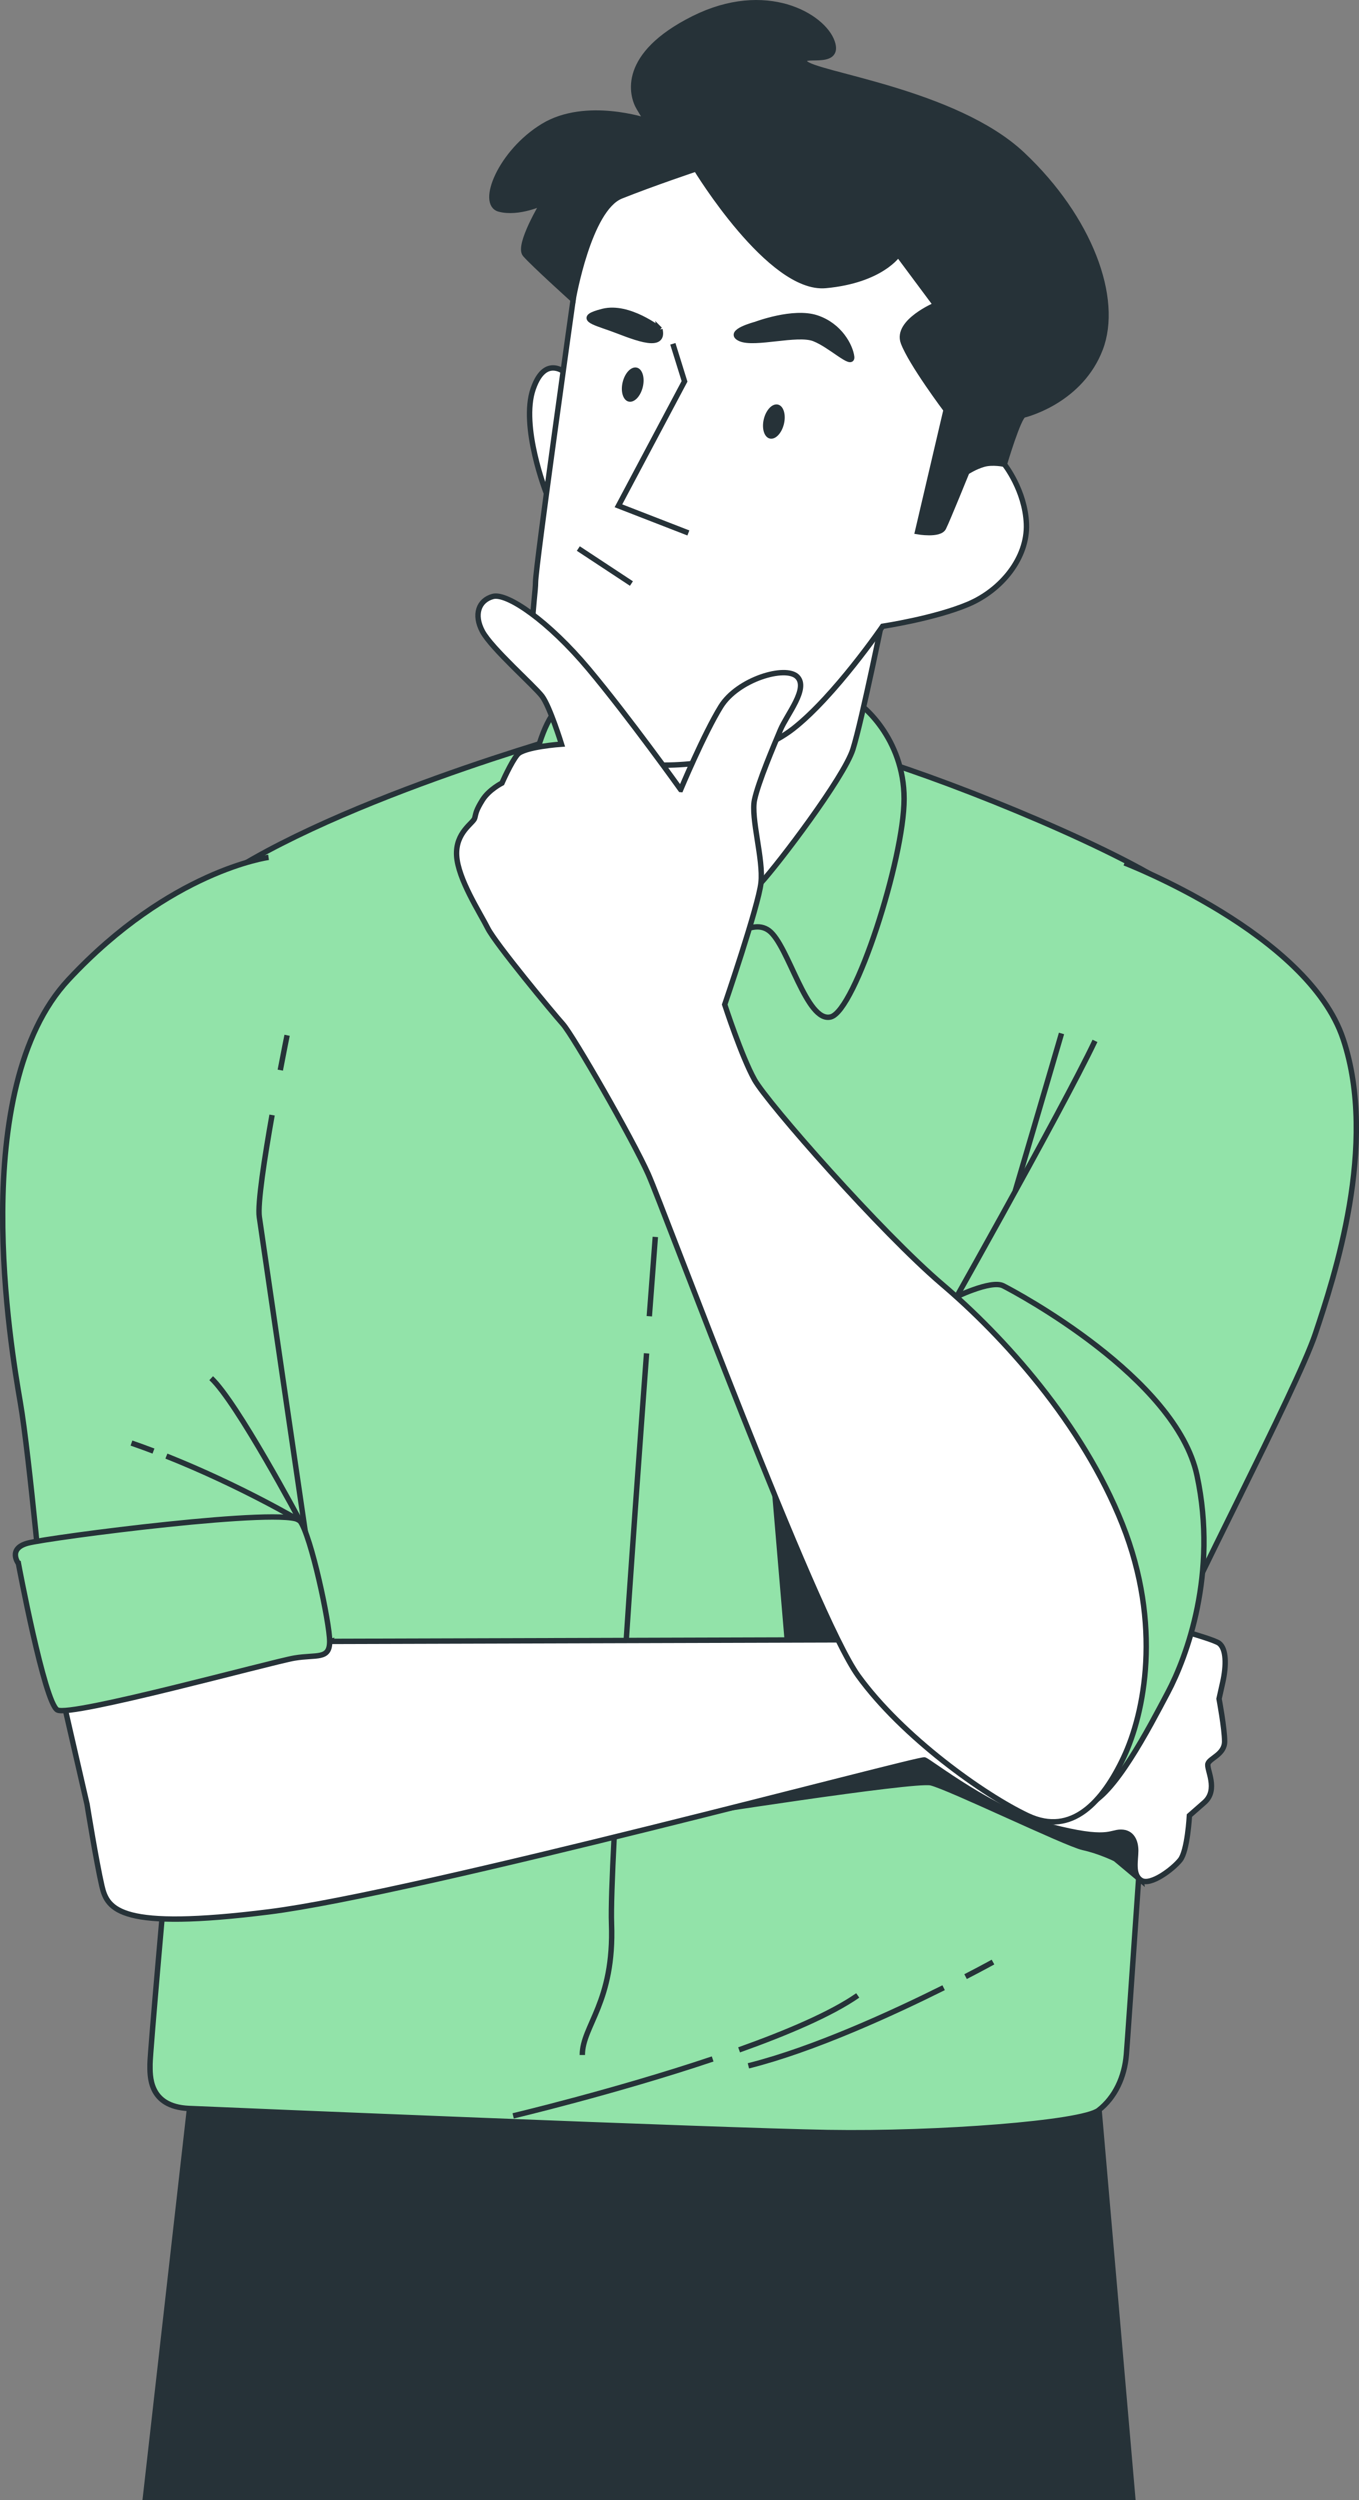
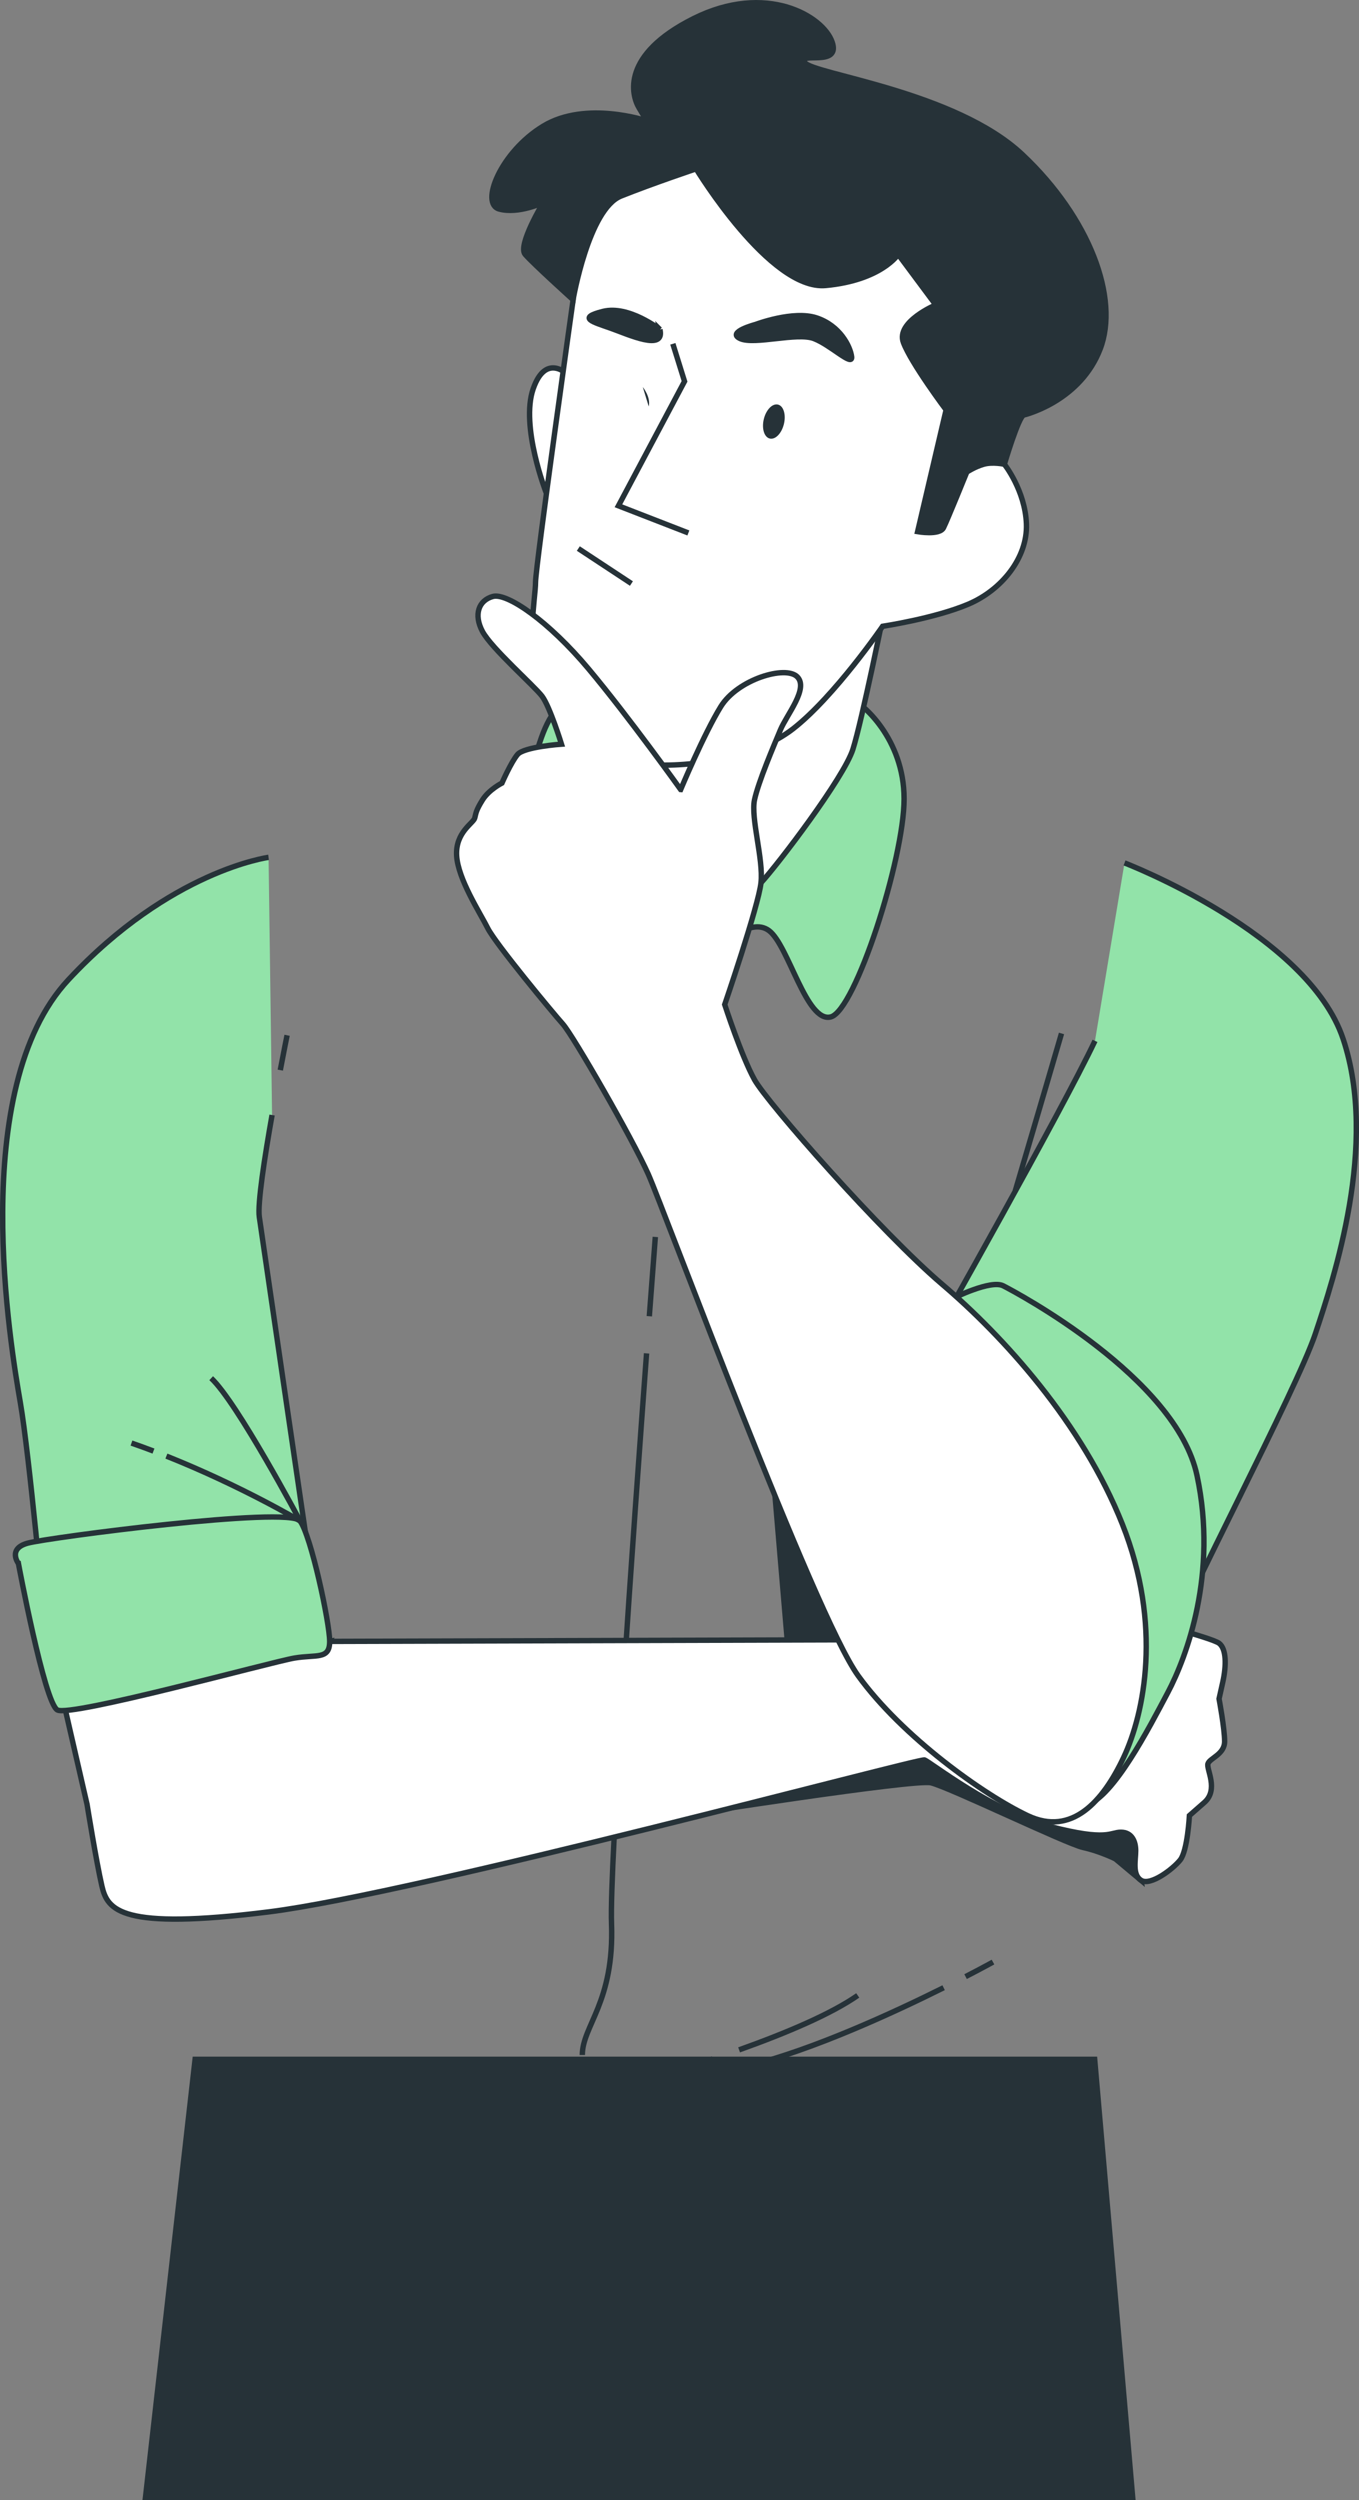
<svg xmlns="http://www.w3.org/2000/svg" id="Character" viewBox="0 0 251.3 462.13">
  <rect x="0" y="0" width="251.3" height="462.13" fill="#808080" stroke="none" />
  <defs>
    <style>
      .cls-1 {
        stroke-width: 0px;
      }

      .cls-1, .cls-2 {
        fill: #263238;
      }

      .cls-3 {
        fill: #92e3a9;
      }

      .cls-3, .cls-4, .cls-2, .cls-5 {
        stroke: #263238;
        stroke-miterlimit: 10;
      }

      .cls-4 {
        fill: #fff;
      }

      .cls-5 {
        fill: none;
      }
    </style>
  </defs>
  <polygon class="cls-2" points="209.45 461.63 202.42 380.64 36.08 380.64 26.9 461.63 209.45 461.63" />
-   <path class="cls-3" d="M107.56,135.18s-48.65,13.36-69.89,29.46C16.43,180.74,1.7,197.19,5.13,228.36c3.43,31.18,25.69,116.48,25.69,116.48,0,0-3.08,34.6-3.08,36.66s-.34,7.88,7.19,8.22c7.54.34,97.98,4.11,118.19,4.45,20.21.34,46.94-1.71,50.02-4.11,3.08-2.4,4.8-6.17,5.14-10.28.34-4.11,3.77-54.47,3.77-54.47l.34-22.61s22.27-74,23.64-97.98c1.37-23.98-7.54-31.86-17.47-39.4-9.94-7.54-40.85-20.3-57.56-25.35-16.71-5.06-53.44-4.8-53.44-4.8Z" />
  <path class="cls-5" d="M119.56,250.15c-2.47,33.37-6.87,94.86-6.48,105.39.54,14.58-5.4,18.9-5.4,24.3" />
  <path class="cls-5" d="M121.18,228.63s-.44,5.68-1.11,14.66" />
  <polygon class="cls-2" points="142.89 271.49 146 308.2 163.42 306.96 142.89 271.49" />
  <path class="cls-2" d="M126.39,335.5s42.57-6.68,45.74-5.98c3.17.7,24.98,11.26,28.15,11.96,3.17.7,5.98,2.11,5.98,2.11l4.77,3.99-1.61-12.09s-6.33-7.74-20.41-13.37c-14.07-5.63-21.11-2.46-24.28-1.41-3.17,1.06-38.35,14.78-38.35,14.78Z" />
  <path class="cls-4" d="M60.97,303.39l110.66-.34s35.63-3.43,37-3.77c1.37-.34,15.42,3.43,16.79,4.45,1.37,1.03,1.37,4.11.69,7.19l-.69,3.08s1.03,5.48,1.03,7.88-2.74,3.08-3.08,4.11c-.34,1.03,2.06,4.8-.69,7.19l-2.74,2.4s-.34,6.51-1.71,8.22-5.48,4.8-7.19,3.77-1.03-3.77-1.03-5.48-.69-3.43-2.74-3.43-2.4,1.71-13.02-1.03c-10.62-2.74-22.27-11.99-23.3-12.33-1.03-.34-93.87,24.67-121.28,28.09-27.41,3.43-29.81-.34-30.83-4.8-1.03-4.45-2.74-15.07-2.74-15.07l-4.8-20.9,49.68-9.25Z" />
  <path class="cls-3" d="M132.89,175.33s5.72-6.02,9.32-3.31c3.61,2.71,6.92,17.15,11.43,15.94,4.51-1.2,13.54-29.18,13.54-40.31s-7.82-17.75-9.63-18.35c-1.8-.6-47.83-1.2-53.24.9s-7.52,21.06-9.63,32.49c-2.11,11.43,2.71,14.14,5.72,12.63,3.01-1.5,14.74-6.32,17.45-6.32s15.04,6.32,15.04,6.32Z" />
  <path class="cls-4" d="M163.7,111.93s-4.31,21.31-5.99,26.58c-1.68,5.27-13.89,21.31-17,24.67s-12.21,19.88-14.61,20.36c-2.39.48-9.1-22.03-9.1-22.03,0,0-8.62-14.85-10.3-18.68-1.68-3.83-4.31-15.09-4.31-15.09,0,0,14.13,12.21,29.22,9.58,15.09-2.63,22.75-17.72,22.75-17.72l9.34-7.66Z" />
  <g>
    <path class="cls-4" d="M105.22,69.45s-4.21-4.51-6.62,2.41c-2.41,6.92,2.41,19.25,2.41,19.25l4.21-21.66Z" />
    <path class="cls-4" d="M105.98,55.41s-6.95,49.34-6.95,52.21-1.92,12.45.96,18.68c2.87,6.23,11.5,13.89,18.44,14.85,6.95.96,20.6-.48,28.26-6.47,7.66-5.99,16.52-18.92,16.52-18.92,0,0,9.58-1.44,15.81-4.07,6.23-2.63,11.02-8.62,10.78-14.85-.24-6.23-4.07-11.02-4.07-11.02l-3.59-6.71,9.58-17.96s-5.51-10.3-23.23-20.12c-17.72-9.82-33.53-12.93-40.95-12.93s-16.76,3.11-19.4,9.1-2.16,18.2-2.16,18.2Z" />
    <path class="cls-2" d="M128.73,31.22s13.65,22.51,23.95,21.55c10.3-.96,13.41-5.75,13.41-5.75l6.95,9.34s-7.42,3.11-5.99,6.95,7.9,12.45,7.9,12.45l-5.27,22.51s4.07.72,4.79-.72c.72-1.44,4.31-10.3,4.31-10.3,0,0,1.44-.96,3.11-1.44,1.68-.48,3.83,0,3.83,0,0,0,2.63-8.86,3.59-9.1.96-.24,10.54-2.87,14.13-12.21,3.59-9.34-1.92-24.19-14.37-35.92-12.45-11.74-38.8-14.85-40.23-17-1.44-2.16,6.71.96,5.03-3.83-1.68-4.79-12.21-11.02-25.63-4.31-13.41,6.71-11.5,14.13-10.06,16.52l1.44,2.39s-11.26-3.83-19.16.96-11.74,14.37-8.14,15.33c3.59.96,8.14-1.2,8.14-1.2,0,0-4.79,7.9-3.35,9.58,1.44,1.68,8.86,8.38,8.86,8.38,0,0,2.87-16.76,8.86-19.16,5.99-2.39,13.89-5.03,13.89-5.03Z" />
    <polyline class="cls-5" points="124.42 63.55 126.58 70.49 114.36 93.49 127.29 98.51" />
    <path class="cls-2" d="M122.03,60.91s-5.75-4.55-10.54-3.35c-4.79,1.2-1.92,1.92,1.44,3.11s10.06,4.31,9.1.24Z" />
    <path class="cls-2" d="M139.75,59.96s-5.51,1.44-2.87,2.63,10.54-1.2,13.65,0,7.18,5.27,6.95,3.35c-.24-1.92-2.16-5.75-6.47-7.18-4.31-1.44-11.26,1.2-11.26,1.2Z" />
-     <path class="cls-1" d="M118.86,71.54c-.42,1.74-1.59,2.94-2.62,2.69-1.03-.25-1.52-1.86-1.1-3.59.42-1.74,1.59-2.94,2.62-2.69s1.52,1.86,1.1,3.59Z" />
+     <path class="cls-1" d="M118.86,71.54s1.52,1.86,1.1,3.59Z" />
    <path class="cls-1" d="M144.96,78.37c-.42,1.74-1.59,2.94-2.62,2.69-1.03-.25-1.52-1.86-1.1-3.59.42-1.74,1.59-2.94,2.62-2.69,1.03.25,1.52,1.86,1.1,3.59Z" />
    <line class="cls-5" x1="106.94" y1="101.39" x2="116.76" y2="107.86" />
  </g>
  <g>
    <path class="cls-3" d="M207.94,159.5s33.92,13.02,40.43,32.55c6.51,19.53-1.71,44.19-5.14,54.47-3.43,10.28-24.67,50.36-28.09,59.95-3.43,9.59-8.56,21.24-8.56,21.24,0,0-4.8-28.78-17.81-46.59-13.02-17.81-16.1-33.92-16.1-33.92,0,0,23.64-41.8,29.81-54.81" />
    <path class="cls-3" d="M176.25,239.97s6.94-3.47,9.25-2.31c2.31,1.16,32,16.96,35.85,35.08,3.86,18.12-1.93,33.54-5.4,40.1-3.47,6.55-10.02,19.28-15.04,20.82-5.01,1.54-9.25-39.71-19.66-61.3-10.41-21.59-5.01-32.38-5.01-32.38Z" />
    <path class="cls-5" d="M187.73,220.14s6.17-20.9,8.56-29.12" />
  </g>
  <path class="cls-4" d="M125.86,145.93s-9.58-13.41-17-22.27c-7.42-8.86-15.09-14.13-17.72-13.41s-3.59,3.35-1.92,6.47,9.58,10.06,11.02,11.97,3.59,8.86,3.59,8.86c0,0-6.95.48-8.14,1.92-1.2,1.44-2.87,5.27-2.87,5.27,0,0-2.39,1.2-3.59,3.11-1.2,1.92-1.2,2.39-1.44,3.35-.24.96-3.59,2.63-3.35,6.95.24,4.31,4.31,10.54,5.75,13.41,1.44,2.87,11.97,15.57,13.89,17.72s12.93,21.31,15.81,27.78,30.66,81.43,38.8,92.68c8.14,11.26,23.23,22.03,31.37,25.87,8.14,3.83,13.89-2.63,17.72-10.78,3.83-8.14,7.18-24.43-.24-43.11-7.42-18.68-22.03-34.73-33.29-44.31-11.26-9.58-32.33-33.53-34.73-37.84s-5.51-13.89-5.51-13.89c0,0,6.23-18.2,6.71-22.51.48-4.31-1.92-11.97-1.2-15.33.72-3.35,3.59-10.06,4.79-12.93,1.2-2.87,5.27-7.66,3.11-9.82s-11.02.48-14.13,5.51c-3.11,5.03-7.42,15.33-7.42,15.33Z" />
  <g>
    <path class="cls-3" d="M51.83,197.8c.72-3.81,1.26-6.44,1.26-6.44" />
    <path class="cls-3" d="M49.66,158.47s-18.16,2.4-37,22.61c-18.84,20.21-10.62,68.18-8.91,78.11,1.71,9.94,4.45,40.43,4.45,40.43l48.31-16.1s-7.88-53.79-8.56-58.58c-.35-2.42.97-10.97,2.36-18.84" />
    <path class="cls-3" d="M3.41,289s4.8,25.69,7.19,27.06c2.4,1.37,39.74-8.91,43.85-9.59,4.11-.69,6.51.34,6.51-3.08s-3.43-19.53-5.48-22.27c-2.06-2.74-46.59,3.08-50.36,4.11-3.77,1.03-1.71,3.77-1.71,3.77Z" />
    <path class="cls-5" d="M30.77,269.14c13.86,5.52,24.72,11.98,24.72,11.98,0,0-11.65-21.93-16.44-26.38" />
    <path class="cls-5" d="M24.31,266.73c1.38.48,2.73.97,4.07,1.48" />
  </g>
  <path class="cls-5" d="M136.67,378.89c8.86-3.16,17.02-6.64,21.94-10.06" />
  <path class="cls-5" d="M94.89,391.09s18.93-4.49,36.89-10.52" />
  <path class="cls-5" d="M174.49,367.4c-9.31,4.64-24.05,11.43-36.1,14.44" />
  <path class="cls-5" d="M183.62,362.66s-1.91,1.06-5.07,2.69" />
</svg>